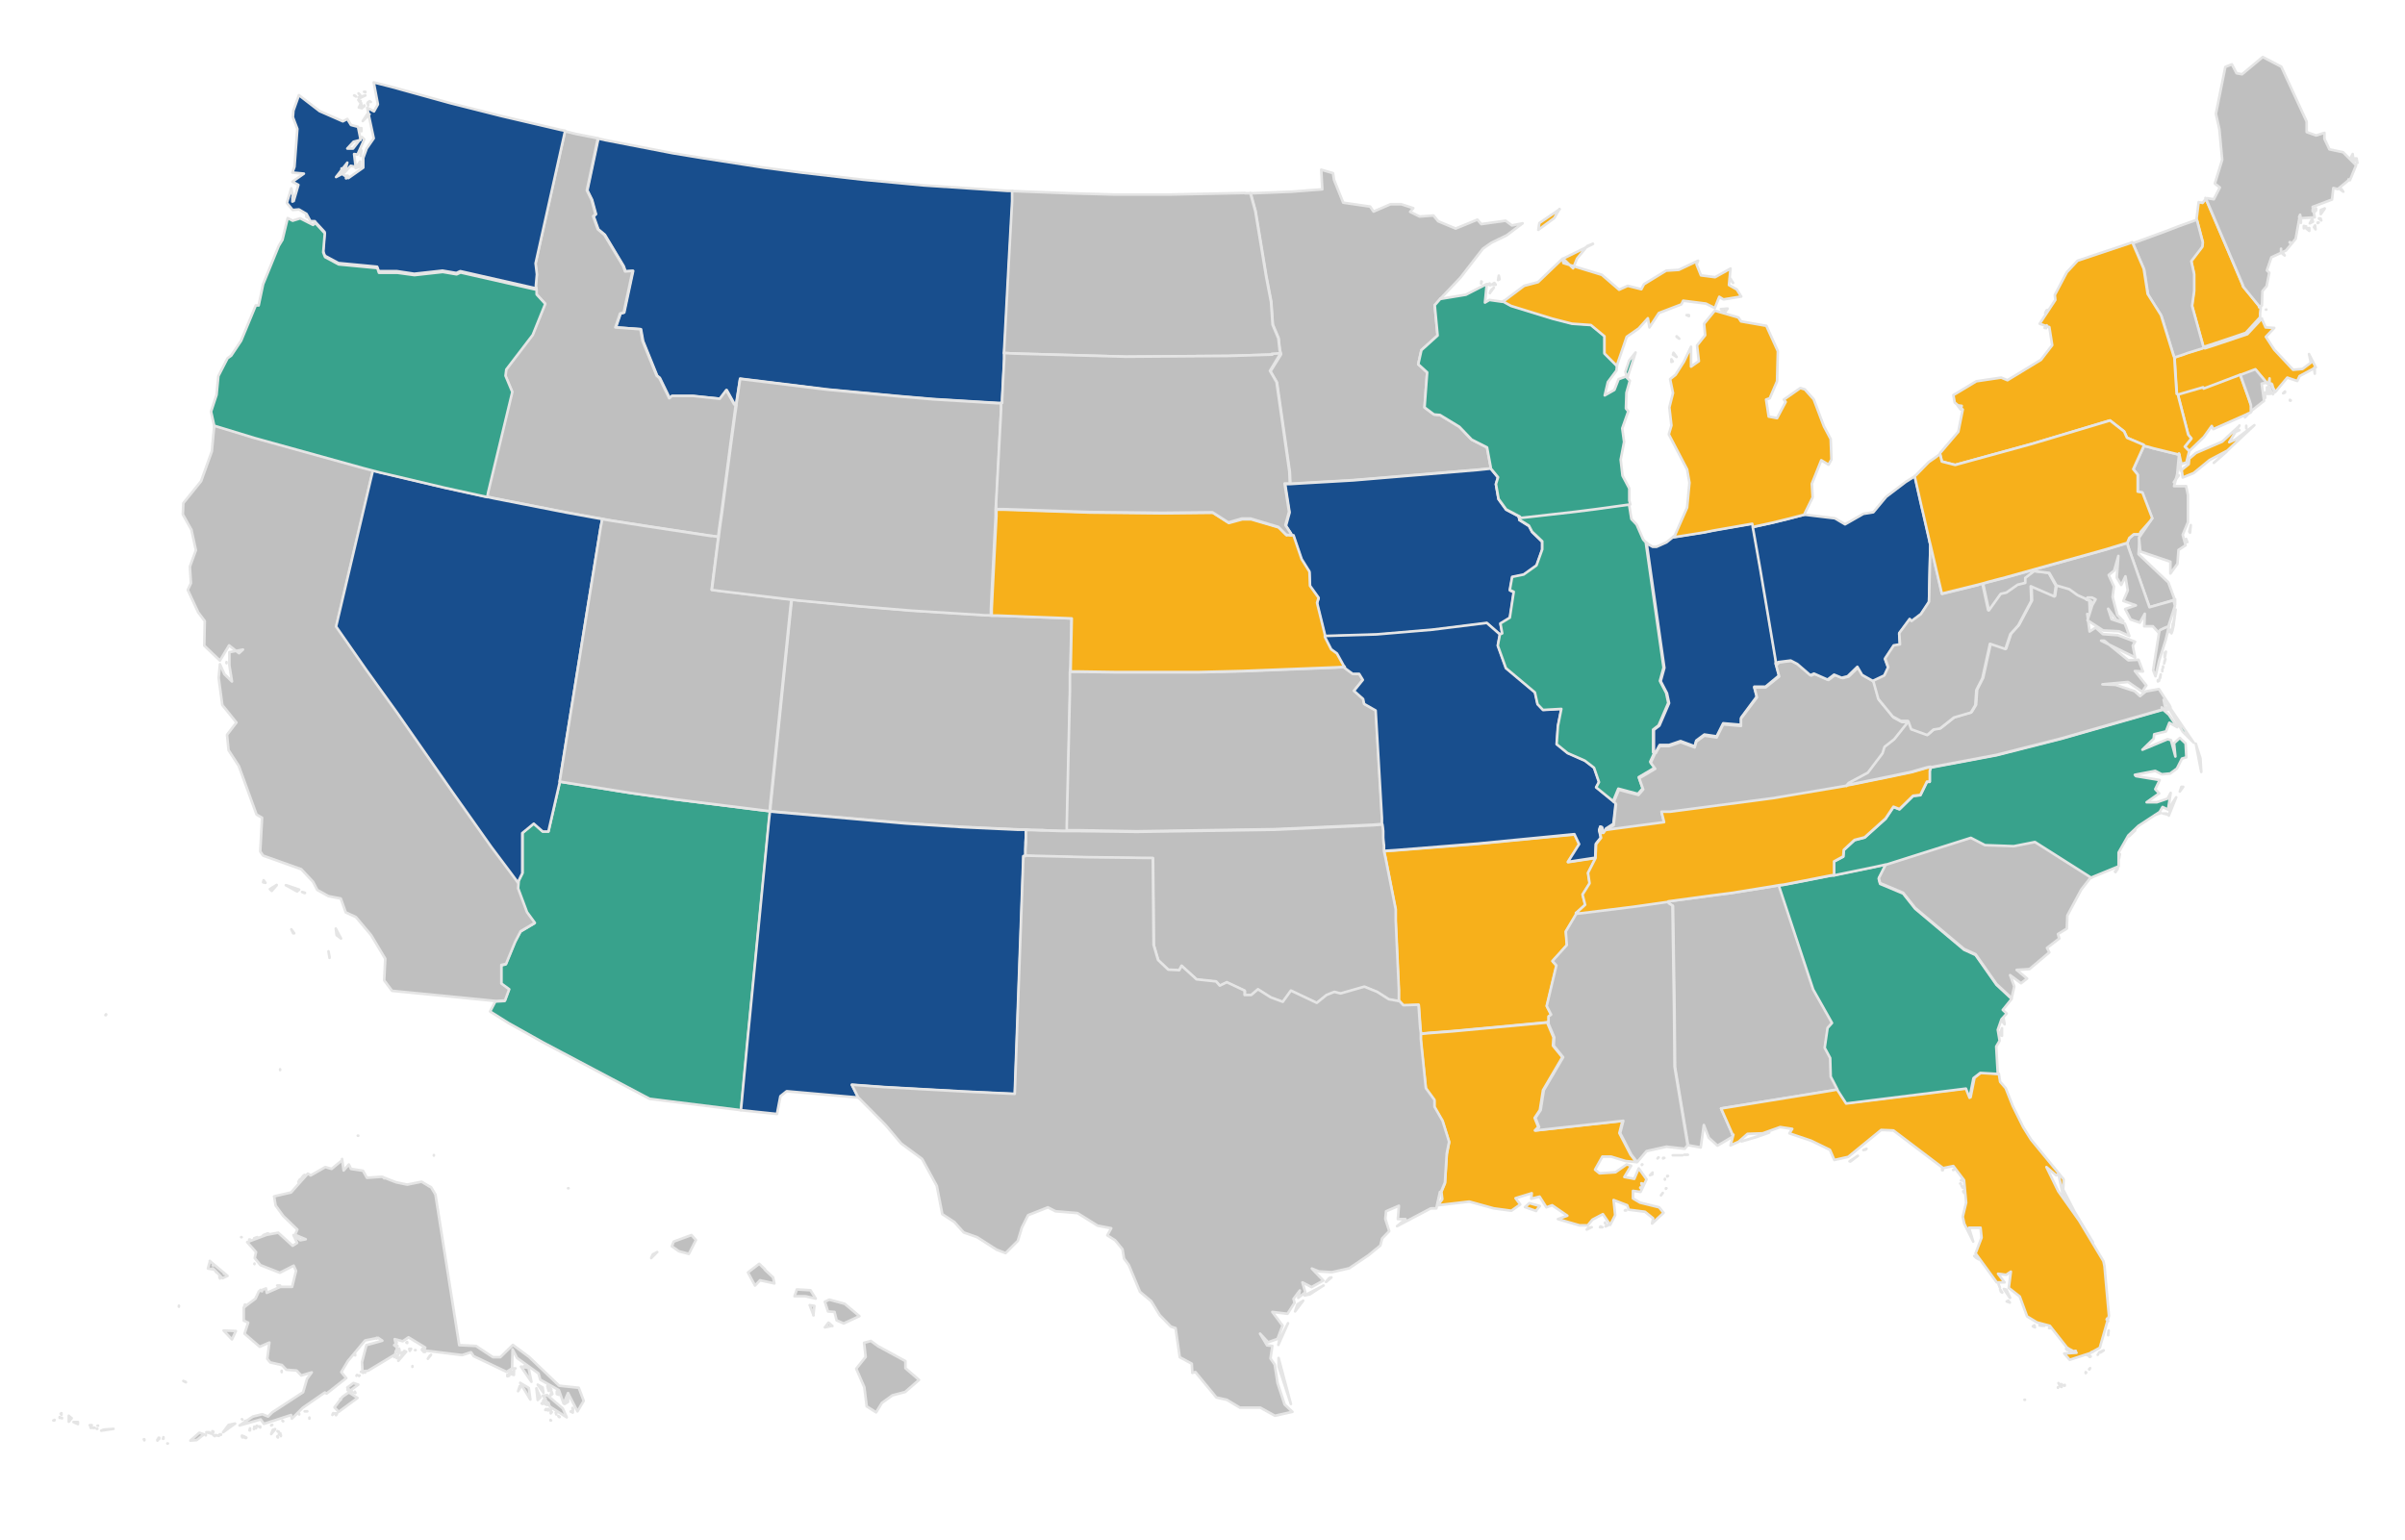
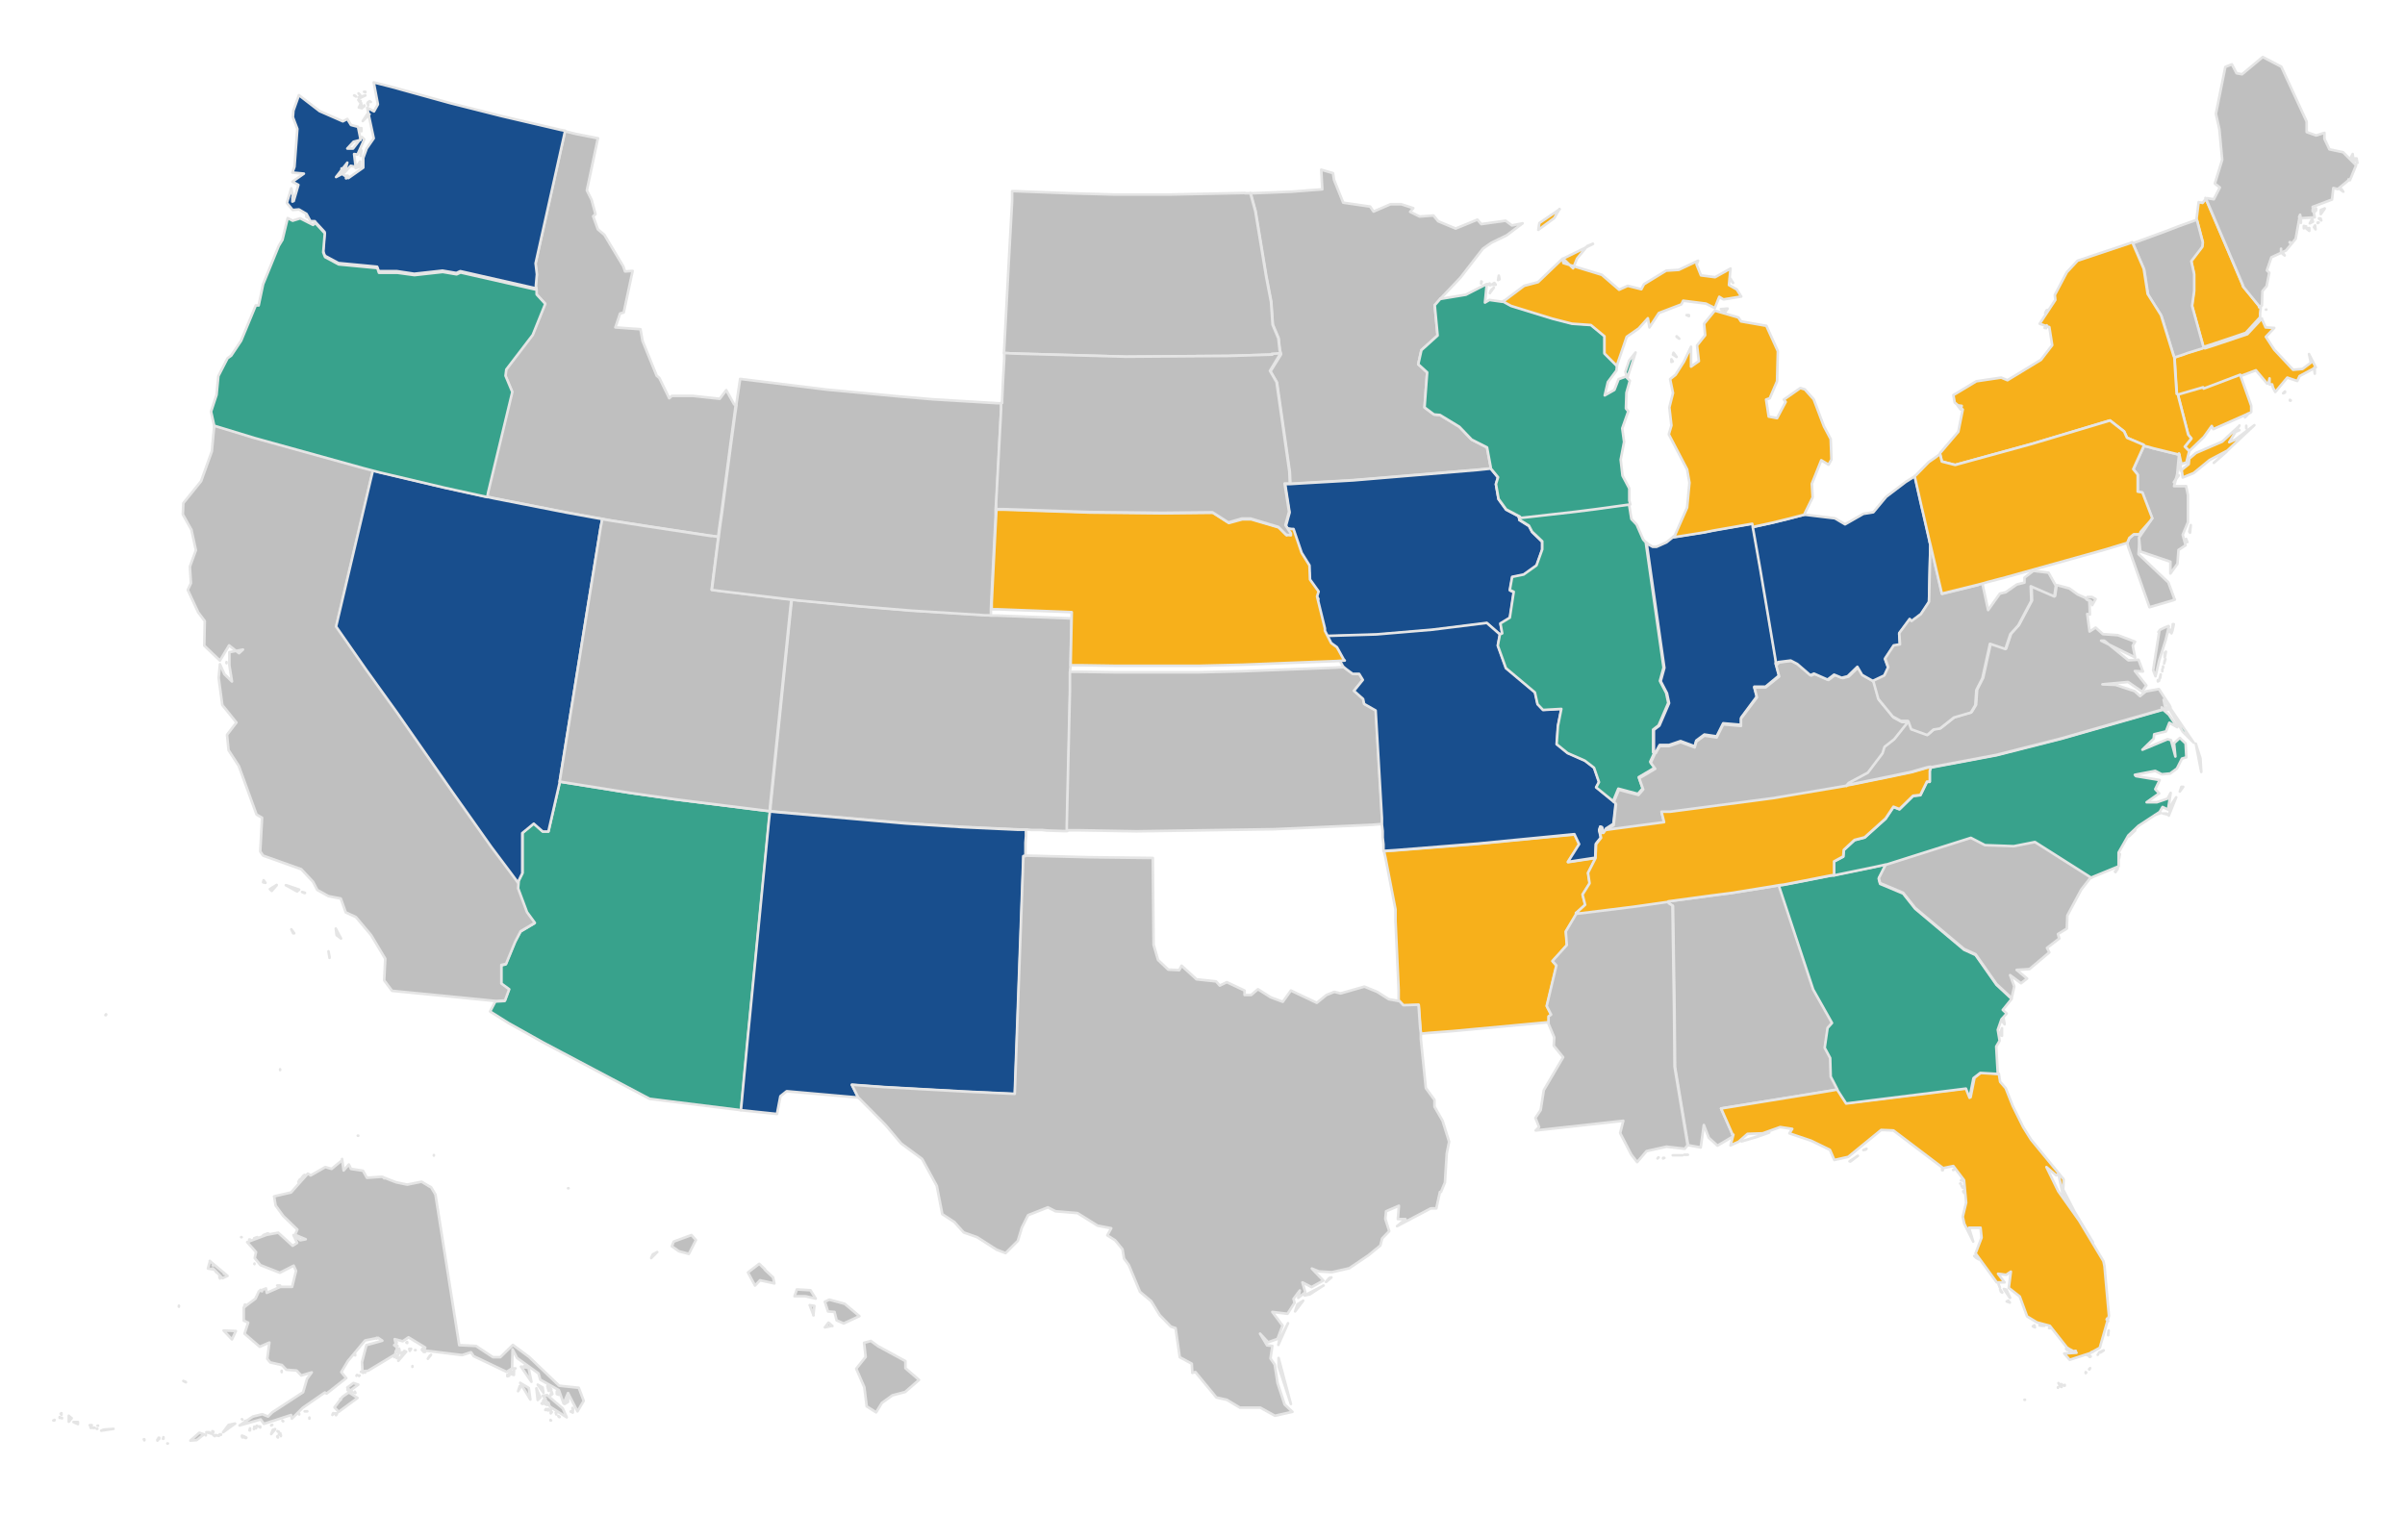
<svg xmlns="http://www.w3.org/2000/svg" xmlns:ns1="http://sodipodi.sourceforge.net/DTD/sodipodi-0.dtd" xmlns:ns2="http://www.inkscape.org/namespaces/inkscape" id="svg" version="1.1" viewBox="0 0 919.6 589">
  <defs>
    <style>
      .st0 {
        fill: #f7b01b;
      }

      .st0, .st1, .st2, .st3 {
        fill-rule: evenodd;
        stroke: #e5e5e5;
        stroke-linejoin: round;
        stroke-width: 1px;
      }

      .st1 {
        fill: #bfbfbf;
      }

      .st2 {
        fill: #38a28c;
      }

      .st3 {
        fill: #184e8d;
      }
    </style>
  </defs>
  <ns1:namedview id="namedview69" bordercolor="#666666" borderopacity="1" gridtolerance="10" guidetolerance="10" ns2:current-layer="svg2" ns2:cx="817.66365" ns2:cy="409.3738" ns2:pageopacity="0" ns2:pageshadow="2" ns2:window-height="1137" ns2:window-maximized="1" ns2:window-width="1920" ns2:window-x="1192" ns2:window-y="118" ns2:zoom="0.80893016" objecttolerance="10" pagecolor="#ffffff" showgrid="false" />
  <path id="MA" class="st0" d="M875.9,153.1l-.3-.2v.3h.3q0,0,0,0ZM873,150.4l.7-.3v-.4l-.7.7h0ZM885.1,142.9v-1.4c0,0-.3-.8-.3-.8l.3,2.1ZM842.6,132.9l-.7.3-5.5,1.7-1.9.7-2.2.7-.8.3v.3l.3,5,.3,4.7.3,4.3.5.3,1.7-.5,7.9-2.3.2.5,14-5.3v.2c0,0,1.4-.5,1.4-.5l4.5-1.7,4.3,5.1h0l.6-.5.3-1.5v2.3h0,1l.3,1.2.9,1.7h0l4.6-5.5,3.8,1.3.9-1.9,6.2-3.3-2.6-5.1.7,3.3-3.2,2.4-3.6.3-7.2-7.7-3.2-4.9,3.2-3.4-3.3-.2-1.4-3.2v-.2c0,0-5.6,6-5.6,6l-12.2,4.1-4,1.3h0Z" ns2:connector-curvature="0" />
  <path id="MN" class="st1" d="M478.2,73.8l1.9,6.9,4.1,24.8,1.9,9.9.6,8.7,2.2,5.2.5,4.5.4,1.5v.3c0,0-4,6.4-4,6.4l2.5,4.3,4.9,34.2.2,4.5,4.9-.3,19.1-1.1,47.8-4,4.8-.5v-.5l-1.4-7.5-5.9-3-4.7-4.9-7.4-4.5-2.3-.2-3.6-2.7,1-13.4-3.4-3.1,1.2-5.4,6.2-5.6-1.1-11.6,2.2-2.5h0l7.6-8,8.6-11.1,3.3-2.3,5.8-2.8,6.1-4.6-4.1.8-2.4-1.8-9.3,1.3-1.5-1.7-8.3,3.4-6.7-2.8-1.8-2.2-5.3.4-3.6-1.8,1.2-1.4-4.6-1.5h-4.1l-6.5,2.8-1.3-1.9-10.3-1.5-3.5-8.7-.4-2.6-4.5-1.3.4,7.5-11.8.9-14.7.6h-1q0,0,0,0Z" ns2:connector-curvature="0" />
-   <path id="MT" class="st3" d="M385.3,73l-32.1-2.1-23.4-2.2-23.3-2.7-14.5-1.9-23.1-3.6-11.6-1.9-25.8-5-2.7-.6-4.2,19.8,1.8,3.6,1.5,5.5-.9.8,1.8,5,2.5,2.1,7.2,12,.7,2,2.9-.2-3.4,15.9-1.4.4-1.8,5.3,9.6.7.8,4.5,5.4,13.3,1,.8,3.8,7.8,1-.8h8.1c0,0,10.2,1,10.2,1l2.5-3.3,3,5.4.6.3v-.6c0,0,1.5-9.5,1.5-9.5l33.2,4.1,26.5,2.5,14,1.2,24.9,1.5h1.3c0,0,.3,0,.3,0v-1.4c0,0,.4-6.7.4-6.7l.4-8.8v-2.2c0,0,.3-3.9.3-3.9l1.6-30.5,1.3-23.7v-3.9c0,0-1.7,0-1.7,0h0Z" ns2:connector-curvature="0" />
  <path id="ND" class="st1" d="M476.1,73.8l-29.3.6h-20.5c0,0-17.6-.5-17.6-.5l-20.6-.8h-1.1c0,0,0,3.8,0,3.8l-1.3,23.7-1.6,30.5-.2,3.9,3.8.2,42.8,1.2,39.5-.3,16.4-.5,3.3-.2-.4-1.5-.5-4.5-2.2-5.2-.6-8.7-1.9-9.9-4.1-24.8-1.9-6.9h-2,0Z" ns2:connector-curvature="0" />
  <path id="HI" class="st1" d="M336,515l-3-2.2-2.6.7.6,5.4-3.6,4.5,3.1,7.1.9,7.3,3.6,2.3,2.2-3.6,4-2.9,4.9-1.3,5.3-4.6-5.2-4.5v-2.7c0,0-10.1-5.5-10.1-5.5h0ZM318.3,507.1l-1.5-1.3-1.4,1.8,2.8-.6h0ZM311,503l.4-3.6-1.8-.3,1.5,3.9h0ZM317.1,497l-1.7.8,1.2,3.7,2.5.2.8,3.2,2.7,1.2,6-2.8-5.6-4.7-5.9-1.6h0ZM304.7,493.1l-.9,2.6h4.2c0,0,3.9.9,3.9.9l-2-3.2-5.1-.3h0ZM292.5,485.4l-2.2-2.1-4.3,3.3,2.7,5,1.9-2,5.5,1.2-.5-2.3-3.2-3h0ZM249,481.1l.6-1.4,1.7-.9-2.2,2.2h0ZM264.4,472.3l-6.8,2.5-.7,1.8,2.7,1.9,3.8,1,2.7-5.3-1.7-1.9h0ZM217.4,454.4h0c0,0-.2,0-.2,0h.2ZM165.9,441.7v.2h0v-.2ZM138.9,437.3h0c0,0,0,0,0,0ZM137.9,435.3h0ZM137,434.3h-.2c0,0,.2,0,.2,0ZM137.7,434.3h0,0ZM137.6,434.2h0c0,0,0,0,0,0ZM107.1,409.2v-.3c0,0,0,0,0,0v.2q0,0,0,0ZM40.6,387.9l-.3.3h.2c0,0,0-.3,0-.3h0ZM-29.8,338.9h0ZM-27.3,339h0,0ZM-27.8,338.9h0ZM-69.3,320.8h.3v-.3l-.3.3h0Z" ns2:connector-curvature="0" />
  <path id="ID" class="st1" d="M228.7,52.9l-8.6-1.7-2.8-.7-1.3-.3-11.3,50.7.5,4.2-.4,4.4.2,1h0c0,0,0,1.9,0,1.9l3.3,3.6-4.8,11.9-10.1,13.2-.3,2.4,2.6,6.2-9.2,38.2-.4,2,2.7.6,27.5,5.4,11,2,2.8.5,2.7.5,14,2.2,25,3.8,2.8.4.4-3.2.9-6.3,3.3-25.2,1.7-12.5.4-3.2-.6-.3-3-5.4-2.5,3.3-10.2-1.1h-8.1c0,0-1,.9-1,.9l-3.8-7.8-1-.8-5.4-13.3-.8-4.5-9.6-.7,1.8-5.3,1.4-.4,3.4-15.9-2.9.2-.7-2-7.2-12-2.5-2.1-1.8-5,.9-.8-1.5-5.5-1.8-3.6,4.2-19.8h0,0Z" ns2:connector-curvature="0" />
  <path id="WA" class="st3" d="M111.8,77.1v-1.7c0,0,0,0,0,0v1.6q0,0,0,0ZM132.4,68.2l.6-1h-.7c0,0,0,1,0,1h0ZM130.6,66.5l.6-1.9-.6-.2v2.1ZM137.7,63.7v-1.9c0,0-1.7,2.5-1.7,2.5l1.7-.6h0ZM137.9,59.6l.3-1.9-.2-.5v2.4q0,0,0,0ZM138.2,50.1v-1.1c0,0-.5,0-.5,0l.5,1.2h0ZM141.3,43.7h-.9c0,0-1.7,2.6-1.7,2.6l2.6-2.6ZM138.8,41l.5-.4v-.3c0,0-.5.7-.5.7h0ZM138.4,41.3l-.3-1.9-.9,1.7,1.2.3h0ZM137.9,38.6l-.9-.4.7,1,.2-.6h0ZM140.8,40.3v-1.3l-.3.5.3.8ZM141.7,39l-.4-.3h0l.5.3h0ZM136.1,36.9l-.5-.4h-.2c0,0,.7.4.7.4ZM139.7,36.5l-2.6.7.7.2,1.9-.9ZM137.6,36.3l-.5-.6h0c0,0,.6.6.6.6h0ZM139.6,35.1h-.4l.5.2v-.2q0,0,0,0ZM120.6,84.9l3.5,3.8-.6,7.3.7,1.8,5.2,2.8,14.8,1.4.6,1.7h7c0,0,6.6,1,6.6,1l10.8-1.2,5.3.9,1.5-.7,27.3,6.2,1.8.4-.2-1,.4-4.4-.5-4.2,11.3-50.7-1.6-.3-22.7-5.3-19.8-5-22.4-6.2-6.7-1.7,1.6,8.4-1.5,2.7-2.6-1.4,2.5,11.7-2.7,3.9-1.3,3.6v3.7l-5.7,4-2.4-1.6-2.3,1.2,4.3-5.5-1.1,3.8,2.4-2.6,1.9.4-.6-4.9,1.3.2,2.6-5.8-.9-.9-3.4,4.4h-2.2c0,0,2.4-2.6,2.4-2.6l2.7-.7-1-5-2.7-.7-1.4-2.3-1.7.9-8.9-3.9-7.9-6.1-2.1,5.9-.2,2.5,1.7,4.5-1.1,14.5-.8,2.2,4.4.4-4.4,3.1,2.3,1.2-1.8,6.2-.9-4.9-1.7,5.6,2.2,2.7,2.4-.2,2.9,1.7,1.5,2.8h1.7,0Z" ns2:connector-curvature="0" />
  <path id="AZ" class="st2" d="M291.8,309.9l-32.7-4.1-17.6-2.5-25-4-2.5-.4v.2l-4.3,18.8h-2.2c0,0-3.4-3.1-3.4-3.1l-4.3,3.6v15.4c0,0-1.7,3.3-1.7,3.3v.3h0c0,0-.2,2.5-.2,2.5l3.4,9.1,3,4.1-5.4,3.2-2.1,4-3.5,8.5-1.7.4v7.1c0,0,2.9,2.2,2.9,2.2l-1.6,4.3-3.5.2h0l-2,3.8,7,4.4,13.2,7.4,40.8,21.6,34.6,4.3h.4l2.7-28.6.7-7.1,7.3-75.1.4-3.5-2.5-.3h0Z" ns2:connector-curvature="0" />
  <path id="CA" class="st1" d="M125.6,363.8l.4,2.1v.4l-.4-2.5h0ZM111.4,355.4l.7,1.5h.4c0,0-1.1-1.5-1.1-1.5h0ZM128.4,355.1l.3,2.5,1.7,1.3-2-3.8ZM116.6,341.4l-1.1-.3.9.4h.2q0,0,0,0ZM105.8,338.4l-2.6,1.6.7.7,1.9-2.2ZM100.8,336.6l-.2.8.9.2-.7-1h0ZM109.3,338.5l4.3,2.4.8-.7-5-1.7ZM76.2,253h0c0,0,0,0,0,0h0ZM86.6,253.5v-.3c0,0,0,.4,0,.4h0q0,0,0,0ZM142.6,179.8l-3.8-1-41.5-11.5-15.4-4.7v.4l-.9,9.6-4.1,11.4-6.8,8.4-.2,4.3,3.3,5.9,1.7,7.8-2.3,6.3.4,6.3-1.2,2.6,4,8.6,2.5,3.3-.2,9.4,6,5.7,3.5-5.8,3.8,3,1.5-1.4-5.2,1v5c0,0,1,6.2,1,6.2l-2.9-2.8-1.7-3.8-.5,5.2,1.4,10.4,5.4,6.7-3.6,4.7.6,5.9,3.9,6,6.8,18.6,2.1,1.2-.7,12.9,1.1,1.6,14.6,5.2,4.5,4.8,1.6,3.1,4.3,2.4,4.7.9,1.9,5.3,3.9,1.8,5.8,6.9,5.4,9-.4,8.3,3,4,39.7,3.9h0l3.5-.2,1.6-4.3-3-2.2v-7.1c0,0,1.8-.4,1.8-.4l3.5-8.5,2.1-4,5.4-3.2-3-4.1-3.4-9.1.2-2.4h0c0,0-2.5-3.5-2.5-3.5l-7.8-10.4-15-21.2-21-30.1-11.8-16.4-11.5-16.5,13.2-56,.9-3.7h0Z" ns2:connector-curvature="0" />
  <path id="CO" class="st1" d="M409.3,255.5l.4-19-4.7-.2-23.7-.9h-2.3c0,0-1.9-.2-1.9-.2l-28.8-1.8-19.2-1.6-24-2.3-2.3-.3-.3,2.5-5.2,50.6-1.8,17.7-.8,7.7-.2,2.5,3,.3,48.9,4.3,21.5,1.4,21.5,1h3.1c0,0,1.9.2,1.9.2h4.1c0,0,1.9.2,1.9.2l6.1.2h1.6v-1.9l1.1-51.3v-5.7c0,0,0-1.8,0-1.8v-1.3c0,0,0,0,0,0Z" ns2:connector-curvature="0" />
  <path id="NV" class="st3" d="M214.5,295.8l10.1-62.8,5.1-31.4.6-3.1-2.8-.5-11-2-27.5-5.4-2.7-.6-2.7-.6-13.7-3-24.6-5.8-2.7-.7-.9,3.7-13.2,56,11.5,16.5,11.8,16.4,21,30.1,15,21.2,7.8,10.4,2.5,3.4v-.3l1.6-3.3v-15.4c0,0,4.4-3.6,4.4-3.6l3.4,3h2.2c0,0,4.3-18.7,4.3-18.7v-.2l.5-3.1h0Z" ns2:connector-curvature="0" />
  <path id="NM" class="st3" d="M392.1,324.8v-2.5c0,0,.2-2.5.2-2.5v-2.5c0,0-3,0-3,0l-21.5-1-21.5-1.4-48.9-4.3-3-.3-.4,3.5-7.3,75.1-.7,7.1-2.7,28.6h.4c0,0,13.4,1.4,13.4,1.4l1.3-6.8,2.4-1.9,27.2,2.4h.2l-2.4-4.8,12.3.9,30.8,1.7,19.2.9,3.3-91h.7c0,0,0-2.5,0-2.5h0Z" ns2:connector-curvature="0" />
  <path id="OR" class="st2" d="M81.9,162.8l15.4,4.7,41.5,11.5,3.8,1,2.7.7,24.6,5.8,13.7,3,2.7.6.4-2,9.2-38.2-2.6-6.2.3-2.4,10.1-13.2,4.8-11.9-3.3-3.6v-1.8c0,0,0,0,0,0l-1.8-.4-27.3-6.2-1.5.7-5.3-.9-10.8,1.2-6.6-.9h-7c0,0-.6-1.8-.6-1.8l-14.8-1.4-5.2-2.8-.7-1.8.6-7.3-3.5-3.8h-.3c0,0-.7.6-.7.6l-4.9-2.5-2.9.9-1.9-1-2,8.3-1.4,2.3-6,14.7-1.7,8.1h-1.1c0,0-5.6,13.5-5.6,13.5l-3.8,5.7-1.4,1-3.5,6.8-.7,7.2-2.1,6.4,1.3,5.8h0q0,0,0,0ZM117.4,83.1l-.3-.9v.7c0,0,.3.2.3.2h0Z" ns2:connector-curvature="0" />
  <path id="UT" class="st1" d="M272,205l-25-3.8-14-2.2-2.7-.5-.6,3.1-5.1,31.4-10.1,62.8-.5,3.1,2.5.4,25,4,17.6,2.5,32.7,4.1,2.5.3.2-2.5.8-7.7,1.8-17.7,5.2-50.6.3-2.5-1.9-.2-24.8-3-3.8-.5,2.4-18.9.2-1.3-2.8-.4h0Z" ns2:connector-curvature="0" />
  <path id="WY" class="st1" d="M381,192.2l.8-15.1,1-20.4v-2.5c0,0-1.2,0-1.2,0l-24.9-1.5-14-1.2-26.5-2.5-33.2-4.1-1.4,9.5v.6c0,0-.5,3.2-.5,3.2l-1.7,12.5-3.3,25.2-.9,6.3-.4,3.2-.2,1.3-2.4,18.9,3.8.5,24.8,3,1.9.2,2.3.3,24,2.3,19.2,1.6,28.8,1.8h1.9c0,0,0-2.4,0-2.4l.5-10.2.9-17.8.4-7.6v-2.5c0,0,.2-2.6.2-2.6h0Z" ns2:connector-curvature="0" />
  <path id="AR" class="st0" d="M610.1,328.1l-10.5,1.6,4.3-6.8-1.8-3.8-37,3.6-31.3,2.5-4.6.3.6,2.7,3.8,19.6v4.4c0,0,1.2,26.4,1.2,26.4v4.4c0,0,.4,0,.4,0l1.5,1.6,5.8-.2.6,8.5.2,2.4,3-.3,9.2-.7,36.6-3.4h.2v-2.1c0,0,.9-.7.9-.7l-1.7-3.3,3.7-15.5-1.5-1.7,5.5-6.1-.4-5.2,4.1-6.8h0c0,0-.2-.3-.2-.3l3.5-3.2-1-3.9,2.7-4.3-.6-4,2.9-5.6h0c0,0,0,0,0,0h0Z" ns2:connector-curvature="0" />
  <path id="IA" class="st3" d="M581.2,197.7l-5.3-2.8-2.9-4-1-5.7.8-2.6-2.8-3.4h0l-4.8.5-47.8,4-19.1,1.1-4.9.3h-2c0,0,1.7,10.9,1.7,10.9l-1.4,5.1,2.1,3.2v.7h.7c0,0,3.1,9.2,3.1,9.2l3,4.8.2,5.4,3.3,4.6-.6,1.9,3,12.2v.3h0l19.9-.6,21.3-1.8,20.9-2.6,4.8,4.2.2.2.9-.4-.7-3.8,3.6-2.2,1.5-9.9-1.5-.7.9-5,4.4-.9,4.9-3.5,2.1-6.1v-3.1c0,0-3.8-3.7-3.8-3.7l-1.2-2.3-3.7-2.3.2-.5v-.5c0,0,0,0,0,0Z" ns2:connector-curvature="0" />
  <path id="KS" class="st1" d="M528.5,312.7l-2.4-41.1-4.4-2.5-.4-1.9-3.5-3.1,3.4-4.2-1.4-2.4h-2.5c0,0-2.3-1.6-2.3-1.6l-1-.8-3.3.2-35.8,1.4-16.4.4h-32.6l-13.1-.2h-3.7c0,0,0,1.7,0,1.7v5.7c0,0-1.2,51.3-1.2,51.3v1.9h4.2c0,0,22.5.4,22.5.4l52.7-.8,37.6-1.7,3.7-.3v-2.5q0,0,0,0Z" ns2:connector-curvature="0" />
  <path id="MO" class="st3" d="M573.3,242.4l-4.8-4.2-20.9,2.6-21.3,1.8-19.9.6h0v.6c0,0,2.3,4.7,2.3,4.7l2.2,1.6,2.6,4.7.4.4,1,.8,2.3,1.7h2.5c0,0,1.4,2.3,1.4,2.3l-3.4,4.2,3.5,3.1.4,1.9,4.4,2.5,2.4,41.1v2.5c0,0,.3,2.5.3,2.5v2.5c0,0,.3,2.6.3,2.6v2.5c0,0,4.7-.3,4.7-.3l31.3-2.5,37-3.6,1.8,3.8-4.3,6.8,10.5-1.6h0v-.8l.2-4.5,1.9-2.4-.6-2.7h0c0,0,0-.2,0-.2l.4-1.3.6.2.3.8v.3c0,0,0,0,0,0v.8h.4c0,0,.8-.9.8-.9h0c0,0,0-.4,0-.4l2.5-1.6.4-.2.9-8-.2-.4h-.3c0,0-6.9-5.7-6.9-5.7l1.1-2-1.9-5.5-3.5-2.7-6.6-2.9-4.2-3.4.5-7,1.3-6.5-7,.4-2.1-2.2-1-4.5-11.1-9.3-3.1-8.6.8-4.3h0l-.2-.2h0Z" ns2:connector-curvature="0" />
-   <path id="NE" class="st0" d="M492,204.7l-3-3-10.6-3.1h-3.4c0,0-5.1,1.4-5.1,1.4l-6.1-3.9-19.1.2-27.9-.3-32.9-1.1h-2.9c0,0,0,2.4,0,2.4l-.4,7.6-.9,17.8-.5,10.2v2.5c0,0,2.2,0,2.2,0l23.7.9,4.7.2-.4,19v1.3c0,0,3.6,0,3.6,0l13.1.2h32.6l16.4-.4,35.8-1.4,3.3-.2-.4-.4-2.6-4.7-2.2-1.6-2.4-4.7v-.6c0,0,0-.3,0-.3l-3-12.2.6-1.9-3.3-4.6-.2-5.4-3-4.8-3.1-9.1h-.7c0,0-1.8-.3-1.8-.3h0Z" ns2:connector-curvature="0" />
-   <path id="OK" class="st1" d="M529.1,322.9l-.2-2.6v-2.5c0,0-.3-2.5-.3-2.5l-3.7.3-37.6,1.7-52.7.8-22.5-.3h-4.2c0,0-1.6,0-1.6,0l-6.1-.2h-1.9c0,0-4.1-.2-4.1-.2h-1.9c0,0,0,2.4,0,2.4v2.5c0,0-.2,2.5-.2,2.5v2.6c0,0,.5,0,.5,0l23.5.6,24.8.3.3,33.2,1.7,5.8,3.9,3.7,4.2.2.9-1.7,5.7,5.2,7.5.8,1.4,1.6,2.7-1.3,6.8,3.2v1.8h2.5c0,0,2.6-2.3,2.6-2.3l4.9,3.1,4.6,1.7,3.1-4.3,9.9,4.7,3.7-3,3-1.2,2.4.6,9.1-2.6,4.9,2,4.4,2.8,3.8.7h0v-4.4c0,0-1.2-26.4-1.2-26.4v-4.4c0,0-3.9-19.6-3.9-19.6l-.6-2.7v-2.5c0,0,0,0,0,0Z" ns2:connector-curvature="0" />
+   <path id="NE" class="st0" d="M492,204.7l-3-3-10.6-3.1h-3.4c0,0-5.1,1.4-5.1,1.4l-6.1-3.9-19.1.2-27.9-.3-32.9-1.1h-2.9l-.4,7.6-.9,17.8-.5,10.2v2.5c0,0,2.2,0,2.2,0l23.7.9,4.7.2-.4,19v1.3c0,0,3.6,0,3.6,0l13.1.2h32.6l16.4-.4,35.8-1.4,3.3-.2-.4-.4-2.6-4.7-2.2-1.6-2.4-4.7v-.6c0,0,0-.3,0-.3l-3-12.2.6-1.9-3.3-4.6-.2-5.4-3-4.8-3.1-9.1h-.7c0,0-1.8-.3-1.8-.3h0Z" ns2:connector-curvature="0" />
  <path id="SD" class="st1" d="M486.5,135.6l-16.4.5-39.5.3-42.8-1.2-3.8-.2v2.2c0,0-.5,8.8-.5,8.8l-.3,6.7v1.4h-.4v2.5c0,0-1.1,20.4-1.1,20.4l-.8,15.1v2.6c0,0,2.8,0,2.8,0l32.9,1.1,27.9.3,19.1-.2,6.1,3.9,5.1-1.5h3.4c0,0,10.6,3.2,10.6,3.2l3,3,1.8.2v-.7l-2.1-3.2,1.4-5.1-1.7-10.8h2c0,0-.2-4.6-.2-4.6l-4.9-34.2-2.5-4.3,3.9-6.4v-.3c0,0-3.2.2-3.2.2h0Z" ns2:connector-curvature="0" />
-   <path id="LA" class="st0" d="M608.6,469.3l-1.3.3-.6.6,1.8-.9h0ZM612.7,469.3l-.7-.3-.2.3h.9ZM615,468.5h-.7l-.4.5,1.1-.5ZM613.9,467.8l-.2-.3v.3c0,0,.2,0,.2,0h0ZM621.6,462.7l-.3.2h.5l-.2-.2h0ZM635.2,457l.6-.8-.7.9h0q0,0,0,0ZM637.2,454.4h-.2v.2l.2-.2h0ZM587.3,463l1.5-1.8-4-1.1-1.7,1.5,4.3,1.5h0ZM627.6,454.5l-.4-.4v.2c0,0,.4.2.4.2h0ZM628.6,452.8l-1-.3.3,1,.7-.7ZM636.6,451.1v-.3h0v.3h0ZM638.5,449.9h0c0,0,0,0,0,0h0q0,0,0,0ZM637.7,449.7h-.2c0,0,0,.2,0,.2l.3-.2h0ZM630.9,449.4l.9-.3v-.3l-.9.6h0ZM631.4,448.9l.5-.5h0c0,0-.4.5-.4.5h0ZM628,445.3l-.2.2h0v-.2q0,0,0,0ZM592.2,391h-.2l-36.6,3.4-9.2.7-3,.3v2.3c0,0,2,18.7,2,18.7l3.2,4.5v2.6c0,0,3.2,5.4,3.2,5.4l2.5,8-.9,4.5-.7,11.1-1.5,3.6h.2l.3,2.5-1.7,2.3,12-1.4,9.4,2.6,6.7.9,3.4-2.4-1.8-2.4,6.2-1.9-.2,2.1,3.2-.8,2.6,4.1,2.2-.8,5.8,4-3.6,1.3,8.3,2.4h3.1l1.8-2.2,4-2.1,2.8,4.1,1.9-3.7-.6-5.8,5.2,2,.6,1.7,6.2.8,3.1,2.5-.4,2,4.4-4.1-1.7-2.1-7.3-1.8-2.7-1.6v-2.9c0,0,2.9.4,2.9.4l2.3-4.8-3-4.2-1.7,4-3.8-.7,2.6-4.3-1.7-.5-4.3,3-6.1.4-1.7-1.4,2.8-5h3.3c0,0,5.6,1.7,5.6,1.7l4.1.4h0l-2.2-2.8-4.3-8.3,1.2-4.7-33.5,3.7,1.3-1.3-1.4-3.5,2-3,1.2-7.6,7.4-12.6-3.6-4.4.2-3.2-2.2-5.2v-.7h0Z" ns2:connector-curvature="0" />
  <path id="TX" class="st1" d="M493.6,536.9l-4.7-17.6v3.3l4.7,14.3ZM492.5,506.1l-3.3,6.2-.4,2,3.7-8.3h0ZM495.2,501.5l3.1-4.1-2.2,1.4-.9,2.7ZM506.1,491.6l-7.3,3.8,2-.4,5.2-3.4ZM507.1,490.2l2-1.7-.8.2-1.3,1.5ZM392,327.4h-.7c0,0-3.3,90.9-3.3,90.9l-19.2-.9-30.8-1.7-12.3-.9,2.4,4.8h0c0,0,10.5,10.6,10.5,10.6l6,7.1,8,5.9,5.6,10.3,2.1,10.8,4.6,3,3.6,4,5.1,1.8,7.5,4.8,3.4,1.3,4.7-4.7,1.5-5,2.4-4.8,7.6-3,2.9,1.5,8.4.7,7.7,4.8,5.2,1-1.5,2.7,3,1.9,2.8,3.4.6,3.6,1.8,2.4,4.3,10.3,4.3,3.6,3.3,5.4,4.2,4.3,1.8.6,1.6,11.1,4.6,2.5.2,3.5,1.2-.3,8,9.7,4,.9,5,3h7.8l5.6,3.1,6.7-1.5-3-2.8-2.7-8.2-1.1-7.1-1.6-2.3.7-4.8-2-.2-2.7-4.5,3.1,3.3,3.6-1.3,1.9-5.1-3.9-5.2,5.8.7,2.7-4.2-.4-1.5,2.4-3.2-.6,2.8,2.7-2.1-1.1-3.8,3.5,1.8,4.5-2.5-4.4-4.6,2.7,1.1,5,.3,6.6-1.5,7.4-5,4.5-3.7.7-2.7,2.7-2.8-1.5-4.7.3-2.9,4.9-2.1-.4,5.1h2.9l-3.2,2.7,12.9-6.8h2.1c0,0,1.4-6.3,1.4-6.3h.4l1.5-3.6.7-11.1.9-4.5-2.5-8-3.1-5.4v-2.6c0,0-3.3-4.5-3.3-4.5l-1.9-18.7v-2.3c0,0-.3-2.4-.3-2.4l-.6-8.5-5.8.2-1.5-1.6h-.3c0,0,0,0,0,0l-3.8-.7-4.4-2.8-4.9-2-9.1,2.6-2.4-.6-3,1.2-3.7,3-9.9-4.7-3.1,4.3-4.6-1.7-4.9-3.1-2.6,2.2h-2.5c0,0,0-1.7,0-1.7l-6.8-3.2-2.7,1.3-1.4-1.6-7.5-.8-5.7-5.2-.9,1.7-4.2-.2-3.9-3.7-1.7-5.8-.3-33.2-24.8-.3-23.5-.6h-.6,0Z" ns2:connector-curvature="0" />
  <path id="CT" class="st0" d="M856.6,143.3l-14,5.3-.2-.5-7.9,2.3-1.7.5.2,1,3.7,14.3,1.2,1.5-2.5,3.1,1.7,1.7h0l5.6-5.4,3-4.2.6,1.2,14.2-6.3.3-.3v-2.3c0,0-.7-2-.7-2l-3-8.4-.4-1.1v-.2q0,0,0,0Z" ns2:connector-curvature="0" />
  <path id="NH" class="st0" d="M843.5,76l-1.3,1.6-1.5-.3-.8,6.4h0c0,0,2.3,8.8,2.3,8.8l-.2,1.7-4.2,5.5,1.1,5v6.3l-.8,5.8,4.4,15.9h0l4-1.3,12.2-4.1,5.5-6h0v-1.6l.3-2.5-.7.3v-.6c0,0-6.2-7.5-6.2-7.5l-.2-.7-14.1-33h0Z" ns2:connector-curvature="0" />
-   <path id="RI" class="st1" d="M866.1,152.1v-2c0,0-.4.8-.4.8l.4,1.3h0ZM868.1,150.5l-1.3-2.4v2.5c0,0,1.3,0,1.3,0h0ZM867.5,147.5l.7,1.7.9,1.6.6-1.2-.9-1.7-.3-1.2h-1v.7ZM856.7,143.5l.4,1.1,3,8.4.6,2v2.3c0,0,.3-.3.3-.3l4.7-3.7-.9-6.6,1.9-.4h0l-4.3-5.1-4.5,1.7-1.3.5h0Z" ns2:connector-curvature="0" />
  <path id="VT" class="st1" d="M842.6,132.9l-4.4-15.9.8-5.8v-6.3l-1.1-5,4.2-5.5.2-1.7-2.3-8.7-1.3.5-5.3,1.9-5.2,2-12,4.4-.7.2,4.4,10.2,1.5,9.6,5.1,8.1,4.9,15.9h.2c0,0,.8-.4.8-.4l2.2-.7,1.9-.7,5.5-1.7.7-.3h0Z" ns2:connector-curvature="0" />
  <path id="AL" class="st1" d="M637.9,344.8l.4.8,1.4.9.6,39.8.2,21.8,5,29.9h.4c0,0,4.4.8,4.4.8l1.2-8.6,1.9,4.9,3.3,3,6.3-3.7-.7-.6h.2c0,0-4.4-9.9-4.4-9.9l41.9-6.8,2.8-.5h0c0,0-2.6-5-2.6-5l-.2-7.1-2.1-3.9,1.1-7.6,1.7-1.9-7.2-12.8-13-39.6v-.2c0,0-3,.5-3,.5l-15.5,2.5-7.8,1-16.3,2.2v.2h0Z" ns2:connector-curvature="0" />
  <path id="FL" class="st0" d="M774.3,535.3h-.2,0c0,0,0,0,0,0h0ZM773.4,535.2h0c0,0,0,0,0,0h0ZM773.6,535.1h0c0,0,0,0,0,0h0ZM760.4,536.5h0c0,0,0,0,0,0ZM760.2,536.6h0c0,0,0,0,0,0h0ZM760.3,536.5h0ZM759.4,536.6h0c0,0,0,0,0,0ZM786.9,530.5h0v.2c0,0,0-.2,0-.2ZM789.5,529.8v-.2l-.2.3h.2q0,0,0,0ZM788.6,529.7l-.4-.4h0c0,0,.5.4.5.4h0ZM788.3,530.4l-1.2-1.5.7,1.3.5.2h0ZM797.5,524.7v.4l.2-.2-.2-.2ZM798.9,523.7l.3-.5-.4.4h0q0,0,0,0ZM799.2,522.8h0c0,0,0,0,0,0ZM797.4,522.5h0c0,0,0,0,0,0h0ZM798.3,521h0c0,0,0,0,0,0h0q0,0,0,0ZM795.7,520.9h0c0,0,0,0,0,0h0ZM799,518.7h-.2c0,0,.3.2.3.2v-.2c0,0,0,0,0,0ZM799.4,518.7l-.2-.2v.3c0,0,.2,0,.2,0h0ZM798.7,518.5h0c0,0,0,0,0,0h0c0,0,0,0,0,0ZM802.3,517.8h0c0,0-.2.3-.2.3l.2-.3h0ZM798.2,518.2h-.2.2c0,0,0,0,0,0ZM800.2,517h-.4c0,0,.4,0,.4,0h0ZM801,516.6h0,0ZM792.8,516.9v-.2.2c0,0,0,0,0,0ZM793.7,516.6h-.3l.3.6v-.6ZM791.4,516.7v-.6h-.5c0,0,.5.6.5.6ZM790,515.8l.5.5v-.2l-.5-.3h0ZM804.3,516.4l-1.7.8h.6c0,0,1.2-.8,1.2-.8ZM790.7,515.5h-.6v.2l.6-.2ZM806.1,510.6v-.5c0,0,.2-1.3.2-1.3l-.2,1.7h0ZM806.1,505.2l-.4-1-.2.4.6.6ZM783.7,507.6l-.2.3h.5c0,0-.3-.3-.3-.3h0ZM781.9,506.7l-.9.3h.7c0,0,.2-.3.2-.3h0ZM779.9,506.9v-.3h0c0,0,0,.3,0,.3h0ZM777.9,506.8l-.6.4.8.4-.2-.8h0ZM780.6,506.9v-.3c0,0-.6,0-.6,0l.6.4h0ZM767.9,497.4l-.6.3,1.2.4-.6-.7h0ZM765.6,494.3l-.8-1.2.3.9.5.3h0ZM768.6,496.3l-1.4-3.1-1-.3,2.3,3.4ZM764.7,492.4l-.3-.8-.2-.5.5,1.3h0ZM756.6,481.6l-1.7-1.3.7.7,1.1.6ZM800.3,475.1l-7.1-11.8h-.4l7.5,11.8h0ZM751.3,456.2h-.3c0,0,.3,0,.3,0h0q0,0,0,0ZM750.7,455.5h0c0,0,0,.2,0,.2v-.2h0ZM750,454.5h0c0,0,0,0,0,0h0ZM750.4,454.1l.3.2v-.2h-.3ZM751,453.8h-.4c0,0,0,0,0,0h.3q0,0,0,0ZM750.3,453.7l-.3-.3h0c0,0,.2.3.2.3h0ZM749.7,452.6h-.2.3c0,0,0,0,0,0h0ZM750.3,451.4h-.5c0,0,.5,0,.5,0h0ZM750.7,451.6l-.5-.5h.2c0,0,.3.5.3.5h0ZM747,447.4h-.2c0,0,0,0,0,0h.2ZM742.9,447.4l-.3-.4v.5c0,0,.3,0,.3,0h0ZM707.5,444.2l2.9-2.2-3.2,2.1h.3q0,0,0,0ZM713.4,439.6l.3-.3-1.2.5.9-.2h0ZM676.5,433.1l-10.6,3.4,5.8-1.7,4.8-1.7ZM702.8,416.6l-2.8.5-41.9,6.8,4.4,10h.3c0,0-1.1,4.1-1.1,4.1l3.1-1.4,3.4-3,5.8-.2,6.7-2.4,4.6.7-1.1,1.7,8.3,2.8,7.2,3.5,1.7,3.9,5.3-1.2,12.6-10.3,4.7.2,19,14.4,3.9-.8,4.1,5.4.8,8.6-1.3,5.4.6,2.7,3.4,6.8-1.6-5.3h4.4c0,0,.4,3.8.4,3.8l-2.3,6,8.1,11.1h3c0,0-2.5-3.3-2.5-3.3l3.1.4,1.8-1.2-.8,6.2,4.2,3.3,2.8,7.6,3.8,2.3,4.9,1.3,6.7,8.5,3.5,1.8-4.7.3,2.1,2.4,7.7-2.5,3.8-2.1,3.5-12.2-1.7-19-.4-1.9-9.3-15.5-8-11.3-4.5-9.2,3.8,3.2.8-.6,1.7,8.1,4.3,6.1-4.2-8.2.2-3.9-12.5-15.2-3-4.8-4-8.1-2.7-6.8-2.1-2.4-.5-3.1h0c0,0-6.7-.5-6.7-.5l-2.6,2-1.5,7.5-1.4-3.5-45.8,5.7-3.3-5.1h0c0,0,0,0,0,0Z" ns2:connector-curvature="0" />
  <path id="GA" class="st2" d="M765.5,396.1v-2.9c0,0-.8,2.5-.8,2.5l.8.4h0ZM766.5,391.6l-.4-2.2-.3,1.4.7.9ZM721.1,330.5l-1.3.3-3.7.8-13.6,2.8-1.3.3-1.4.2-7.6,1.5-2,.4-8.3,1.6-1.7.2v.2c0,0,13.1,39.6,13.1,39.6l7.2,12.8-1.7,1.9-1.1,7.6,2.1,3.9.2,7.1,2.6,5h0c0,0,0,.2,0,.2l3.3,5.1,45.8-5.7,1.4,3.5,1.5-7.5,2.6-2,6.7.4h0l-.6-10.5,1.3-2.2-.7-4.2,1.4-4,2-2.2-1.5-1.4,3.4-4.2h0l-5.8-5.4-8-11.4-4.4-2-18.7-15.7-4.6-5.8-8.8-3.7-.5-1.9,2.7-5.3h0Z" ns2:connector-curvature="0" />
  <path id="MS" class="st1" d="M636.4,442.8h-.5v.2l.5-.2h0ZM645.4,441.6h-1.4,1.3c0,0,0,0,0,0h0ZM634.2,442.6l-.4.4h0c0,0,.3-.4.3-.4h0ZM643.3,441.8h-3.7,3.5c0,0,.2,0,.2,0ZM602.8,349.3h0c0,0-4.1,6.9-4.1,6.9l.4,5.2-5.5,6.1,1.5,1.7-3.7,15.5,1.7,3.3-1,.7v2.1c0,0,0,.7,0,.7l2.2,5.2-.2,3.2,3.6,4.4-7.4,12.6-1.2,7.6-2,3,1.4,3.5-1.3,1.3,33.5-3.7-1.2,4.7,4.3,8.3,2.2,2.8h0c0,0,3.6-4.2,3.6-4.2l7.6-1.7,7,.8,1.1-1.4h0c0,0-5-30-5-30l-.2-21.8-.6-39.8-1.4-.9-.4-.8h-.2l-4.9.7-8.5,1.2-19.4,2.4-2.1.2h0Z" ns2:connector-curvature="0" />
  <path id="SC" class="st1" d="M721.1,330.5h0l-2.7,5.3.5,1.9,8.8,3.7,4.6,5.8,18.7,15.7,4.4,2,8,11.4,5.8,5.4h0l1-4.5-1.6-4.3,4.2,3.1,2.3-1.8-4-3.3,4.9-.3,7.6-6.4-.9-1.7,4.7-3.6-.5-1.7,3.4-2.1.2-5,5.3-9.9,3.6-4.6.4-.2-21.6-13.7-8.1,1.6-11-.4-5.4-2.8-32.2,10.2h-.3,0Z" ns2:connector-curvature="0" />
  <path id="IL" class="st2" d="M581.1,198.2l-.2.5,3.7,2.3,1.2,2.3,3.9,3.7v3.1c0,0-2.2,6.1-2.2,6.1l-4.9,3.5-4.4.9-.9,5,1.5.7-1.5,9.9-3.6,2.2.7,3.8-.9.4h0l-.8,4.3,3.1,8.6,11.1,9.3,1,4.5,2.1,2.2,7-.4-1.3,6.5-.5,7,4.2,3.4,6.6,2.9,3.5,2.7,1.9,5.5-1.1,2,6.9,5.6h.3c0,0-.6-.5-.6-.5l1.9-4.6,7.5,2,1.8-2.1-1.5-4.3,6.1-3.6-1.7-2.3,1.5-3.3v-.3h-.4c0,0,0-8.7,0-8.7l2.1-1.6,3.7-8.6-.8-3.8-2.4-4.6,1.4-5.1-6.8-47.9-1-1.1-2.5-5.7-2-2.1-.9-5.6v-.2l-13.1,1.8-7.9,1-21.2,2.4h0Z" ns2:connector-curvature="0" />
  <path id="IN" class="st3" d="M670,200.2l-14.9,2.6-3.4.7-12,1.9-2.5,2-3.8,1.7h-1.5c0,0-1.7-1-1.7-1l-.6-.6,6.8,47.9-1.4,5.1,2.4,4.6.8,3.8-3.7,8.6-2.1,1.6v8.6c0,0,.3,0,.3,0h.4c0,0,1.5-2.8,1.5-2.8h3.6l4.4-1.5,5.4,2,.6-2.2,3.1-2.3,4.7.7,2.5-5,6.9.6v-2.8c0,0,6-8.1,6-8.1l-1-3.7h4.3c0,0,5.2-4.3,5.2-4.3l-1.3-4.8.2-.2-.2-1.7-5.8-34.4-2.6-14.7-.3-1.6-.3-1.3h0Z" ns2:connector-curvature="0" />
  <path id="KY" class="st1" d="M612.8,317.2l-.3-.8-.6-.2-.4,1.3h0c0,0,1.1,0,1.1,0v-.3q0,0,0,0ZM679.2,253.7l-.2.2,1.3,4.8-5.2,4.2h-4.3c0,0,1,3.8,1,3.8l-6.1,8.1v2.8c0,0-6.8-.6-6.8-.6l-2.5,5-4.7-.7-3.1,2.3-.6,2.2-5.4-2-4.4,1.5h-3.6l-1.5,2.7h-.4v.4l-1.5,3.3,1.7,2.3-6.1,3.6,1.5,4.3-1.8,2.1-7.5-2-1.9,4.6.6.6.2.4-.9,8-.4.2-2.5,1.6v.3c0,0,2.7-.4,2.7-.4l19.6-2.6-1-3.9h3.3c0,0,39.5-5.3,39.5-5.3l27.8-4.7.4-.3.7-.8,7.3-3.9,5.6-7.4.8-2.5,3.7-2.9,4.7-5.9.7-1h-.3c0,0-2.4,0-2.4,0l-3.1-1.7-5.5-6.7-1.9-6.8v-.2l-.2-.2-4.1-2.3-1.8-3.1-3.7,3.6-2.3.6-2.9-1.2-2.5,1.9-5.2-2.3-1.4.6-5-4.3-2.5-1.3-4.8.6-.8.8h0Z" ns2:connector-curvature="0" />
  <path id="NC" class="st2" d="M809.8,332.2l-1.1,1.1.2.2.9-1.3h0ZM810.6,326.6l-.5.8.2.8.3-1.6h0ZM816.4,317.6l-1.5,1-.8,1.2,2.2-2.1h0ZM829,311.5l-.6-.4h-1.3c0,0,1.8.4,1.8.4h0ZM826.3,310.9h-.9l-1.5.8,2.3-.8ZM829.3,311.9l2.8-7-1.9,2.9-.9,4.1h0ZM833.5,302.7l1.3-1.8h-.7l-.6,1.8ZM841.7,295.2l-2.1-10.8,1.8,5.6.3,5.1h0ZM829.8,270.6h-.2c0,0-.3.2-.3.2h0l5.3,9,4.2,4.2-9.1-13.4h0ZM828.1,271.2l-.8.2h.2c0,0,1.7,0,1.7,0l-.2-.6h-.3c0,0-.3,0-.3,0h0v.2h-.2c0,0,0,0,0,0h0ZM738.3,293.3l-.5,1.5v4.2c0,0-1,0-1,0l-2.5,5.1-2.8.3-5.2,5.1-2.3-.9-3,4.5-8,7.2-3.9,1-4.1,3.8-.2,2.5-3.6,1.9v4.3c0,0,0,1,0,1l1.3-.3,13.6-2.8,3.7-.8,1.3-.3h.3l32.2-10.2,5.4,2.8,11,.4,8.1-1.6,21.6,13.7.4-.3,10-4.1v-5.3c0,0,3.7-6.5,3.7-6.5l3.9-3.7,8.1-5.3,1.1-1.9,2.1,1,1-6.4-1.2,2.2-4.1,1.4h-3.9c0,0,4.8-3.4,4.8-3.4l-1.5-1.6,1.7-3.5-9.1-1.5-.4-.5,7.8-1.5,2.5,1.3,3.2-.3,2.6-1.9,1.9-3.8,1.7-.5-.3-5.3-2.2-2.1-2.2,2,.5,5.1-1.7-6.3-1.3-.3-9.6,4,4.3-4.2.2-1.7,4.5-1.1,1.3-3.3,3,1.7-3.2-4.8-2.2-1.9h0l-38.8,11.1-24.8,6.3-25,4.7v-.2c0,0,0,0,0,0Z" ns2:connector-curvature="0" />
  <path id="OH" class="st3" d="M737.8,206.6l-2.4-10.5-.5-2.1-2.7-11.9-3.5,2.2-7.5,5.7-4.9,5.9-3.8.6-7,4-3.9-2.3-11.7-1.4h0l-6.2,1.6-6.1,1.5-6.4,1.4-1,.3.3,1.6,2.6,14.7,5.8,34.4.2,1.7.8-.8,4.8-.6,2.5,1.3,5,4.3,1.4-.6,5.2,2.3,2.5-1.9,2.9,1.2,2.3-.6,3.7-3.6,1.8,3.1,4.1,2.3.2.2h0l4.2-2,1.5-3.2-1.2-3.3,3.3-5,2.4-.4-.3-4.3,4-5.4.7.8,3.6-2.7,3.1-4.7.5-21.3h.2c0,0-.5-2.1-.5-2.1h0Z" ns2:connector-curvature="0" />
  <path id="TN" class="st0" d="M705.9,300.5l-27.8,4.7-39.5,5.2h-3.3c0,0,1,4,1,4l-19.6,2.6-2.8.4h0c0,0-.8,1.1-.8,1.1h-.4v-.9h0c0,0-1.1,0-1.1,0h0c0,0,.6,2.8.6,2.8l-1.9,2.4-.2,4.5v.8h0c0,0-2.9,5.7-2.9,5.7l.6,4-2.7,4.3,1,3.9-3.5,3.2.2.2,2.1-.2,19.4-2.4,8.5-1.2,4.9-.7h.2v-.2c0,0,16.2-2.2,16.2-2.2l7.8-1,15.5-2.5,2.9-.5,1.7-.2,8.3-1.6,2-.4,7.6-1.5,1.4-.2v-5.2c0,0,3.5-1.9,3.5-1.9l.2-2.5,4.1-3.8,3.9-1,8-7.2,3-4.5,2.3.9,5.2-5.1,2.8-.3,2.5-5.1h1.1c0,0,0-4.1,0-4.1l.5-1.5-1.6.3-5.5,1.6-6.6,1.4-16.6,3.4-1.7.3-.4.3h0Z" ns2:connector-curvature="0" />
  <path id="VA" class="st1" d="M828.4,271h.6c0,0-.2-.6-.2-.6l-.4.6h0ZM825.1,260.1v.5l.5-.3-.5-.2ZM826.8,256.7v-.8h0v.8ZM826.2,257.9l-.2,1.3-.3.5.5-1.7h0ZM827.1,255.4v-.6c0,0,0,.6,0,.6h0,0ZM827.7,252.7l.3-.7-.5,1.7.2-1.1ZM827.8,251.3l.4-2.1-.5.5v1.7q0,0,0,0ZM829.5,241.7l.2-.9v.2c0,0-.2.7-.2.7h0ZM829.2,239.4l-1.3.5-1.9.9-.7.9h.3c0,0-2.3,14.6-2.3,14.6l.9,2.3,1.4-6,2.5-7.9,1.2-5.1h0q0,0,0,0ZM831.1,238.7h-.3c0,0,0,.5,0,.5l-.5,3,.4-1.1.5-2.4h0ZM729.7,275.8l-.7,1-4.7,5.9-3.7,2.9-.8,2.5-5.6,7.4-7.3,3.9-.7.8,1.7-.3,16.6-3.4,6.6-1.4,5.5-1.6,1.6-.3v.2c0,0,25.1-4.7,25.1-4.7l24.8-6.3,38.8-11.1h0l-.3-.5v-.3c0,0,.6.7.6.7h0l.8-.2h0c0,0-.7-3.4-.7-3.4h.5c0,0,1.6,3,1.6,3h.3c0,0,.2-.2.2-.2l-.4-.8-4-6.1-5,.9-2.2,1.8-2.1-1.9-7.3-2.4-5-.2,9.8-.9,5.4,3.7,1.6-2.4-4.4-5.5,3.1.2-1.7-4.5-3.9.2-9.2-7.5h-1.2l13,6.4-.9-4.5.9-1.5-6.6-2.5-5.7-.4-2.8-2.5-2.3,1.5-.9-6.7,1,.2-.2-5.4-.2-.2h-.2c0,0-.2,0-.2,0l-.5-.4-.3-.3-3.1-1.4-3.2-2.3-4.5-1.2h-.3c0,0,0,0,0,0l-.6,4.1-9-3.9.2,5.6-5,9.4-3,3.3-1.9,5.7-5.9-2-2.9,13.2-2.3,4.5-.4,5.8-1.7,2.8-6.5,1.9-5.3,4.2-2.5.4-2.4,2.1-6.1-2.2-1.1-3h-.2c0,0,0,0,0,0Z" ns2:connector-curvature="0" />
  <path id="WI" class="st2" d="M625.4,134.8l-2.4,3-1.5,4.4.7,2.4,3.2-9.8ZM569.7,112l1.5-2-1.1,1-.4,1.1ZM571.9,108.8l-.5-.6-1.1.7h1.6q0,0,0,0ZM550.8,114.2l-2.2,2.5,1.1,11.6-6.2,5.6-1.2,5.4,3.4,3.1-1,13.4,3.6,2.7,2.3.2,7.4,4.5,4.7,4.9,5.9,3,1.4,7.5v.5h0l2.8,3.4-.8,2.6,1,5.7,2.9,4,5.3,2.8v.5h0l21.2-2.4,7.9-1,13.1-1.8-.4-1.5v-4.6l-2.6-4.9-.7-6.1,1.3-6.8-.7-5.2,2.3-6.5-.9-1.1.2-6,1.3-4.6-1.5-1.6-2.8,1-1.6,4.1-3.7,2.1,1.2-5.1,3.3-4.4.2-1.9h0c0,0-4.7-4.8-4.7-4.8v-6.6l-5.2-4.3-7.2-.5-7.4-1.9-15.9-4.9-3.1-1.7-.3.3-5-.7-1.7,1,.7-7.1-8,4.1-9.7,1.6v-.2q0,0,0,0ZM569.8,109.1l-.2-.7-.7.3.9.4ZM566.3,108.4l.3-.6-.2-.2v.8q0,0,0,0ZM573.4,106.8l-.3-1.4-.3,1.7.6-.3Z" ns2:connector-curvature="0" />
  <path id="WV" class="st1" d="M756.4,223.7l-13.8,3.4-4.3-18.4h-.2c0,0-.5,21.4-.5,21.4l-3.1,4.7-3.6,2.7-.7-.8-4,5.4.3,4.3-2.4.4-3.3,5,1.2,3.3-1.5,3.2-4.2,2h0v.2l1.9,6.8,5.5,6.7,3.1,1.7h2.7c0,0,.2.2.2.2l1.1,3,6.1,2.2,2.4-2.1,2.5-.4,5.3-4.2,6.5-1.9,1.7-2.8.4-5.8,2.3-4.5,2.9-13.2,5.9,2,1.9-5.7,3-3.3,5-9.4-.2-5.6,9,3.9.6-4.1h0c0,0-2.8-5-2.8-5l-5.8-.7-3.4,2.6v1.9l-2.9.7-4.3,3-2.2.5-4.5,6.3-2.2-10.2-1.9.5h0Z" ns2:connector-curvature="0" />
  <path id="DE" class="st1" d="M813.4,207.7l.4,1.5,8.1,23,9.2-2.7v-.2c0,0,0,0,0,0h.3c0,0,.2,0,.2,0l-.2-.4-2.3-6.2-11.4-10.8.5-7.5h-2.3l-1.7,1.4-.8,1.9h0Z" ns2:connector-curvature="0" />
  <path id="DC" class="st1" d="M797.8,229.1l.5.4h.2c0,0,.2,0,.2,0h.2c0,0,.7.5.7.5l.2.3v.7l.2.4,1.3-2.3-1.4-.8h-1.7c0,0-.4.9-.4.9h0Z" ns2:connector-curvature="0" />
-   <path id="MD" class="st1" d="M831.2,238.3l.7-5.2-.6,3.9-.4,1.7v.2c0,0,.2,0,.2,0v-.4q0,0,0,0ZM831.7,229.2h-.2c0,0,.2.7.2.7v1.2-1.8h0ZM758.3,223.2l2.2,10.2,4.5-6.3,2.2-.5,4.3-3,2.9-.7v-1.9l3.4-2.6,5.8.7,2.8,4.9h.3c0,0,4.5,1.3,4.5,1.3l3.2,2.3,3.1,1.4.3.3.4-.8h1.7c0,0,1.4.7,1.4.7l-1.3,2.3h0c0,0-1.8,5.7-1.8,5.7l6,3.9,6,.3,4,1.8-1.7-4.7-5.1-1.7-1.3-4,3.2,4.3,2.6.4-2.3-2.3-1.8-6.9.5-4-2-4.4,2.1-1.7,1.6-5.6-.6,8.3,1.7,2.8,1.6-3.3.9,5.4-1.7,4,4.8,1.7-4.1,1.4,2.1,4,3.5,1.2,1.9-3.4-.2,4.8h3.3c0,0,2.1,2.3,2.1,2.3h0l.7-.9,1.9-.9,1.3-.5v-.2c0,0,2.4-7.5,2.4-7.5v-.3l-.5-1.9h0c0,0-9.2,2.6-9.2,2.6l-8.1-23-.4-1.5-1.7.5-6.9,2.1-38,10.6-6.9,1.8-1.7.5h0Z" ns2:connector-curvature="0" />
  <path id="NJ" class="st1" d="M836.4,207.3l-.5-1.2v1.2h.5ZM837.4,203.7l.3-2.9-.6,2.5.3.4h0ZM833.4,173.9l-10.2-2.5-1.7-.5-1.7-.4h0l-4.1,9,1.7,2.1v6.5c0,0,1.7.3,1.7.3l3.8,9.9-.2.3-4.8,7,.5,5.3,11.5,3.9v4.5c0,0,2.7-3.7,2.7-3.7l.4-5.3,2.7-1.8-1.1-4,2-4.8v-10.4l-.7-3.4h-4.6c0,0,1.2-4.6,1.2-4.6l.7-7.5h0Z" ns2:connector-curvature="0" />
  <path id="NY" class="st0" d="M833.1,181.8l-1.5,2-.4.6,1.8-2.6ZM846.5,177l4.9-4.3v-.2l-4.9,4.5h0ZM833.8,180v-3.3l-.3,1.7.3,1.6ZM856.3,164.5l-1.2-.3-.2.9,1.4-.6ZM858.9,162.8v1c0,0,0-.6,0-.6v-.4c0,0,0,0,0,0ZM856.2,162.9l-6.5,6-10,4.3-2.6,2.2-.2,2.1-2.7,2.2.4,2.9,4.2-1.7,6.1-5,6.8-3.6,10.3-9.7-7.3,5.5-2.3,1,3.9-6.4h0ZM859.2,158.8l.4-.6-1.2,1.4.8-.8ZM750.1,155.2l-1.6-.2,1.2,1.6.4-1.4h0ZM782.4,125.5l.2-1.1-.8,1h.6q0,0,0,0ZM782.9,118.5l-.4.2-.5,1.1.9-1.3h0ZM741.8,173.6l.7,2.9,5.1,1.3,29.5-8.1,29.7-8.9,5.4,4.2,1.1,2.4,6.3,2.7.2.4,1.7.4,1.7.5,10.2,2.5-.2-.5.9,4,1.9-.5,1.1-4.4h0c0,0-1.7-1.7-1.7-1.7l2.5-3.1-1.2-1.5-3.7-14.3-.2-1-.5-.3-.3-4.3-.3-4.7-.3-5v-.3h-.2c0,0-4.9-15.8-4.9-15.8l-5.1-8.1-1.5-9.6-4.4-10.2-.6.3-20.3,6.8-4.1,4.4-4.6,8.7.2,1.9-6,9.1,3.7,1.3,1.1,6.9-4.3,5.6-12.8,7.8-2.4-1-9.5,1.4-8.8,5.3.5,2.8,3.1,2.7-1.7,8.5-7,8.2h0q0,0,0,0Z" ns2:connector-curvature="0" />
  <path id="PA" class="st0" d="M819.6,170.1l-6.3-2.7-1.1-2.4-5.4-4.2-29.7,8.9-29.5,8.1-5.1-1.3-.7-2.9-1.7,1.3-2.6,1.8-4.8,4.9-.6.5,2.7,11.9.5,2.1,2.4,10.5.5,2h0l4.3,18.4,13.8-3.4,1.9-.5,1.7-.5,6.9-1.8,38-10.6,6.9-2.1,1.7-.5h0l.8-1.9,1.7-1.4h2.3l.3-.9,3.8-4.3.4-.7.3-.2-3.8-9.9-1.8-.3v-6.5c0,0-1.7-2.1-1.7-2.1l4.1-9h0l-.2-.4h0Z" ns2:connector-curvature="0" />
  <path id="ME" class="st1" d="M866.4,118.4h0,.2c0,0,0,0,0,0h0ZM873.6,97.7l-.8-1.2v.6s.8.6.8.6ZM872.2,96.7v-1.6c0,0,0,1.6,0,1.6ZM875.7,92.6h-.2c0,0,0,.2,0,.2v-.2q0,0,0,0ZM885.4,87.7l-.2-1.5-.4.7.6.8ZM883,88.3v-1.1c0,0-1.1.2-1.1.2l1.1.9h0ZM886.6,85.1h-.4v.2l.4-.2ZM881.8,86.6l-.9-.2v.9c0,0,.9-.7.9-.7h0ZM886.7,83.6l.9.7-.3-.8h-.6ZM884.1,83.7l-.9,1.7,1.2-.6-.3-1.1h0ZM879.9,83.7l-.4.6.3.9v-1.5q0,0,0,0ZM885.6,80.5v-.8c0,0-.4.5-.4.5l.4.3h0ZM885.2,80.9l-.9-.8v.7h.9ZM879.7,83.2l-.2-1.1-.4.9.6.2ZM888.9,79.8l-1.5,2.1v-1.6c0,0,1.5-.6,1.5-.6ZM896,73.3l-.7-1-.4.2s1.1.8,1.1.8ZM898.6,68.9l-.6-.3v.3c0,0,.6,0,.6,0h0ZM899.9,61.3h-.9l1,.3v-.3q0,0,0,0ZM901.4,62.3l-.3-1.7h-.8c0,0,1.1,1.7,1.1,1.7ZM899.8,60.7l-.2-1.8-.7,1.3.9.6h0ZM843.5,76l14.1,33,.2.7,6.1,7.5h0c0,0,1-.4,1-.4l.2-5.5,1.6-1.9,1-5.1-.9-.9,1.7-5,5.6-2.6,3.7-4.5,1.4-7.8,5.9-.4-.8-4,7.4-2.8.5-4.4,1.7.4,4.9-4,2.1-5.1-5-5-5.2-1.1-1.9-4v-2.3l-3.2,1-3.6-1.3v-4l-9.7-21-7.1-3.7-7.9,6.6-2.1-.4-1.8-3.4-2.5,1-3.6,17.9,1.3,5.8,1.1,11.8-2.8,9.1,1.9,1.5-2.3,4.5-2.5-.4-.2.2h0Z" ns2:connector-curvature="0" />
  <path id="MI" class="st0" d="M639.6,138.2l-.5-.8v1c0,0,.5-.2.5-.2ZM641.1,136.5l-1.2-1.6-.2.7,1.4.9ZM642.1,129.5l-1-.9v.2l1,.7ZM639.7,205.5l12-1.9,3.4-.7,14.9-2.6.3,1.3,1-.3,6.4-1.4,6.1-1.5,6.2-1.6v-.3c0,0,3.1-6.3,3.1-6.3l-.3-5.2,3.6-9,2.8,1.7,1.1-2-.3-7.8-2.6-4.9-3.9-10.3-3.4-3.8-1.7-.5-6.3,4.4.7.9-3.3,6.2-3.2-.6-1-6.5,1.4-.5,2.8-6.5.3-11.5-4.4-9.7-9.7-1.7-1-1.5-9-2.6-4.1,5,.4,4.4-3.1,3.9.7,6-3,2.1v-7.6l-2.7,5.7-3.2,5-2.1,1.7,1.1,5.3-1.4,5.5.8,6.9-1,3.4,7,13.4.9,5.1-.9,9.5-4.7,10.7-.6.4h0ZM660.5,118l-2.5.2,1.6,1.2,1-1.4h0ZM645.7,120.5h-.8l.9.4v-.4ZM662.7,108.2l-1-1.6h-.4c0,0,1.4,1.6,1.4,1.6h0ZM574.7,115.3l3.1,1.7,15.9,4.9,7.4,1.9,7.2.5,5.2,4.3v6.6l4.7,4.7h0c0,0,3.8-11.1,3.8-11.1l4.6-3.2,3.5-3.9.6,3.5,3.6-5.5,8.6-3.3.7-1.4,8.7,1.1,3.4,1.7,1.7-4.3,1.6,1,6.8-1.1-1.7-2.7-3-1.7.6-6.3-5.9,3.3-5.4-.7-1.7-4.2.6-1.4-7.4,3.5-4.8.3-8.5,5.2-1,1.9-5.2-1.3-3.3,1.5-6.6-5.7-14.7-4.5-.3-1.7-9.4,9-5.3,1.4-7.6,5.7-.3.2h0ZM609.1,93.3l-11.4,5.6,3.8,3.7,1.5-3.7,3.9-4.8,2.2-.9h0ZM596.4,80l-7.8,5.3-.4,2.6,6.1-4.5,2-3.5Z" ns2:connector-curvature="0" />
  <path id="AK" class="st1" d="M20.9,543l-.5.2h.4c0,0,0-.2,0-.2h0ZM24.5,543.5h0c0,0,0,0,0,0ZM22.8,541.9v.3h.2c0,0-.2-.3-.2-.3h0ZM21.9,541.4h0c0,0,0,0,0,0ZM23.7,542.4v-.2h0c0,0,0,.2,0,.2h0ZM23.5,542.2h0c0,0-.2,0-.2,0h.2ZM-52.2,478.4v.7c0,0,0,1.9,0,1.9,0,0,0-2.6,0-2.6ZM-52.7,475.8v.9c0,0,.2-.3.2-.3,0,0-.2-.6-.2-.6ZM23.5,541v-.6c0,0-.3.2-.3.2l.3.4h0ZM34.6,545.8h0c0,0,.2.3.2.3v-.3q0,0,0,0ZM27.4,542.4l-1.1-1v2.3l1.1-1.4ZM29.8,544.5v-.7c0,0-1.7,0-1.7,0l1.7.8h0ZM35.7,545.9v.2c0,0,0,0,0,0v-.2q0,0,0,0ZM36,546h-.2.4c0,0-.2,0-.2,0ZM37.2,546.4h-.2.2ZM-48.5,480.5h.4c0,0,.3,0,.3,0h-.7ZM35.1,545h-.8c0,0,.3.2.3.2l.5-.2h0ZM-53.7,473l-1.4-.6v.3c0,0,1.4.3,1.4.3h0ZM37.5,545.2h-.2c0,0,0,0,0,0h.2ZM43.4,546.4l-3.8.3-.9.4s4.7-.7,4.7-.7ZM-60.6,457.7h-1.1l.2.3s.9-.3.9-.3ZM55.2,550.8v-.4h-.2l.2.4ZM60.2,550.9l.2-.2-.2-.2v.4ZM64,552h.2c0,0,0,0,0,0h0q0,0,0,0ZM60.9,550.2v-.4h-.3l.3.4h0ZM67.4,551.7h0c0,0,0,0,0,0h0ZM-60,452.8l-1.5.2,1.8,1.7-.4-1.8h0ZM62.3,550.2l.2-.6h0v.6q0,0,0,0ZM78.7,548.8v-.2c0,0,0,0,0,0v.3q0,0,0,0ZM76.2,547.9l-3.4,3,2.4-.2,2.8-2.2-1.8-.6h0ZM82.3,549l-.7-.2.5.4.2-.2h0ZM83.7,549.1l-1.1-.3h-.2c0,0,1.3.3,1.3.3ZM80,547.7h-1.1l1.8.5-.8-.5ZM84.5,548.7v-.2c0,0-.5,0-.5,0h.5c0,0,0,0,0,0ZM81.6,547.5l-.4-.2v1.1l.4-.9ZM94,549.9h0c0,0-.2,0-.2,0h.3q0,0,0,0ZM94.2,549.8h0c0,0-.2-.2-.2-.2l.2.2h0ZM92.5,549.3l.2.4h0c0,0-.2-.4-.2-.4h0ZM93.4,549.3l-.9-.3,1.1.8-.2-.5ZM94.7,548.3h0c0,0,0,0,0,0ZM106.2,549.7l-.2-.4h0l.3.4h0ZM210.7,543.2l-.2-.2v.2h.2,0ZM93,546.3h0c0,0,0,0,0,0h0ZM213.5,541.5l.3.4h.2l-.5-.4ZM107.4,548.8h0v.4-.4q0,0,0,0ZM95.4,547l.2-.8h0v.8q0,0,0,0ZM219.1,539.3l-.9.5.8.4v-.9q0,0,0,0ZM97.1,546.5v-.2c0,0,0,.2,0,.2h0ZM89.8,544.4l-2.4.5-2.1,2.8,4.6-3.3h0ZM107.2,548.1l-.6.5h.6v-.5h0ZM219.1,538.8l-.2-.4v.2c0,0,.2.2.2.2h0ZM97.9,545.6h-.7c0,0,.7.6.7.6v-.6h0ZM212.7,540l-.2.2.2.7v-.9ZM99.4,545.5h-.3c0,0,.4.4.4.4v-.4q0,0,0,0ZM106.6,547.5h-.3l-.2-.2.5.2ZM98.7,545.5l-.5-.3.2.3h.3ZM105.2,546.5l-.9.3-.6,1.6,1.5-1.8h0ZM210.6,539.8v.7l.4-.5-.4-.2h0ZM93.7,543.4l.8-.2h0l-.7.2h0ZM92.7,542.9l-.2-.2h0c0,0,.2.2.2.2h0ZM210.6,539.1h-.2c0,0,0,.2,0,.2l.3-.2h0ZM104.1,544.9h-.2c0,0-.2.2-.2.2l.4-.2h0ZM209.6,539.3v-.5c0,0,0,0,0,0v.6q0,0,0,0ZM208.8,538.8l-.3.4h.5c0,0-.2-.4-.2-.4h0ZM108.2,543.5l-.2-.2h0l.3.2h0ZM208.5,537l.8.3.3-.4h-1.1q0,0,0,0ZM209.7,536.4l-.3.2.5.3-.2-.5ZM207.5,536.9l-.2-.4-.2.2.4.2h0ZM217.2,533.3l-1.3,3.6,1.3-.8v-2.8ZM102.1,540.8h0,0ZM208.6,534.7l-.9.9.2,1,.7-1.8h0ZM118.3,542.5v-.4.2c0,0,0,.2,0,.2ZM207.6,533.7l2.8,4.3,6.3,4-1.5-3.4-6-5.1-1.7.3h0ZM114.4,540.9v-.3c0,0-.3,0-.3,0l.3.2h0ZM210.9,532.1l-.4,1.5.7-.5-.3-1h0ZM212.9,532.1v1c0,0,.8.3.8.3l-.8-1.3h0ZM117.5,539.7h-.5c0,0-.5,0-.5,0h1q0,0,0,0ZM127.5,540.4l-.4.7.2-.6h.2q0,0,0,0ZM128.9,540.5h-.9c0,0,.5.7.5.7l.4-.7h0ZM70.1,528.1l1,.5-.2-.2-.8-.3h0ZM108.7,537.7h0c0,0,0,0,0,0h0ZM108.9,537.6h0c0,0,0,0,0,0ZM209.3,530.1l.5,1.8,1-.6-1.5-1.3h0ZM111.6,536.5h0c0,0,0,0,0,0ZM205.1,530.9l.5,4.5,1-1-1.5-3.5ZM205.6,529.5l2.2,3.1-.3-2-1.9-1.1ZM198.7,530.2l-.6,1.8.8-1.3-.2-.6h0ZM121.1,535h0c0,0,0,0,0,0h0ZM130.3,535.2l-.2-.3.2.4h0q0,0,0,0ZM198.9,528.8l3.9,6.4-.6-4.4-3.3-2h0ZM135.7,532.2l-.3.3.5.2-.2-.5h0ZM134.5,532.4v-.3c0,0-.3,0-.3,0l.3.3h0ZM133.5,532.4l-2.5,1.7-3.1,4.1,1.6,1.7,7.2-5.3-3.1-2ZM194.7,526.1l-.7-.4v.6l.7-.2h0ZM132.9,531.2v.4c0,0,.8.4.8.4l-.8-.8h0ZM196.6,524.2l-1.9,1,1.8.6v-1.6q0,0,0,0ZM195.3,524.2l-.2-.2v.2c0,0,.2,0,.2,0h0ZM201.2,522.7l-.8-.3-.2.6,1-.3ZM197.1,523.3h-.7c0,0,0,0,0,0h.7q0,0,0,0ZM199.2,522.6l4,5.8-1.1-5.3-2.9-.5h0ZM135.1,528.9l-2.3,1.7,1.1,1.2,3.1-2.3-1.8-.6h0ZM108.7,525.2h0c0,0,0,0,0,0h0ZM107.7,524.7v-.5c0,0,0,.2,0,.2v.3ZM137.5,526h-.2v.2l.2-.2h0ZM136.5,525.8h0l-.2.3.3-.3h0ZM138.8,525l-.3-.2h0c0,0,.3.2.3.2h0ZM139.6,524.9l-.3-.2h0c0,0,.3.2.3.2h0ZM138.4,524.6h-.4c0,0,.4,0,.4,0ZM157.7,522.7v-.3c0,0,0,.2,0,.2h0q0,0,0,0ZM163.6,519.6l1.2-1.5-.4.3-.8,1.2ZM151.7,519.4l.4-.3v-.4c0,0-.4.7-.4.7h0ZM151.7,518.3l-.4.3.7-.2h-.3ZM135.8,518.3v-.4h-.2l.2.4h0ZM151.4,518.2l-.4.4-.2.4.6-.8ZM162,517h.2-.2ZM162.5,517h-.2c0,0,0,0,0,0h.2ZM161.4,516.9h0c0,0,0,0,0,0h0ZM153.4,517.5l.4-.4-.5.4h0,0ZM159.3,516.4h0ZM154.6,516.6l-2.3,3.8,3-3.5-.7-.3ZM151.6,517.1l-.3-.4v.2c0,0,.3.2.3.2h0ZM158.9,516.3h-.2c0,0,0,0,0,0h0,0ZM161.5,516.5v-.7l-.2.3.2.4ZM90.2,509l-4.7-.2,3.2,3.4,1.5-3.2ZM156.5,515.9l.2.7.5-.8h-.7q0,0,0,0ZM152.6,515.8l-.3,2.1.5-1.4-.2-.8ZM68.4,499.7v-.4h0v.4ZM151.7,514.4v.3c0,0,.3,0,.3,0l-.3-.2h0ZM151.2,514.8l-.2-.6-.3.2.5.4ZM155.7,513.6v-.4l-.3.2.3.2h0ZM151.4,513.1v1l.3-.7-.3-.3ZM144,511.9v-.3h0v.3ZM93.3,499.9l.2-.6h0c0,0,0,.6,0,.6h0ZM93.6,498.9h0c0,0,0,0,0,0h.2ZM97.9,496.6h0c0,0,0,0,0,0ZM97.9,496.2v-.2h0v.2ZM99.6,493.6h0,0ZM100.2,493.8l-.4-.2h0c0,0,.4.2.4.2h0ZM99.6,493.5v-.2l-.2.2h.2ZM84.1,488.9l-.2-.5v-.3c0,0,.2.8.2.8h0ZM85.6,487.1h.2c0,0-.2,0-.2,0h0ZM82.9,486.7l-.8-1,.6.8.2.2h0ZM81.4,485.1h-.2.3c0,0,0,0,0,0h0ZM81.6,484h0ZM81.4,483.9h.2c0,0-.2,0-.2,0ZM107.1,491.6h-1.1c0,0,.6.4.6.4l.5-.4h0ZM80.3,482.2l-.8,2.9,2.4.4,3.2,3.3,1.9-.9-6.8-5.7ZM97.3,483.4v-.2h0v.2h0ZM92.4,473.1h-.2c0,0,0,0,0,0h0,0ZM95.3,474h.3c0,0,0,0,0,0h-.2q0,0,0,0ZM97.2,473.5h.3l.9-.4-1.2.4h0ZM100.7,472.4l.2-.2-.3.2h0,0ZM101.2,472.3l.6-.3h-.5c0,0,0,.3,0,.3h0ZM102.6,471.7h-.5v.2l.5-.2h0ZM103.2,471.6h0ZM164.9,454.1l-.4-.3-.7-.3,1.1.6h0ZM114.1,452l.9-1.2-.5.4-.4.8h0ZM115.3,450.6l.4-.6-.2.2-.2.4h0ZM115.8,449.9l.7-.6-.4.2-.3.4h0ZM146.4,450.1l.5.5h.3l-.8-.5ZM130.8,443.7l-4,3.3-2.4-.7-5.6,3.2-1.1-.7-6.4,7.2-6.5,1.5.6,3.5,2.9,4,5.4,5.2-.9,2,4.1,1.7-2.1.4-2.6-2,1.4,3-1.7,1.1-5.5-5-4.4.8-7.5,2.8,3.4,3.8-.5,2.3,2.2,2.7,7.4,2.9,5.3-2.7.9,2-1.5,6.1h-4.5l-5.2,2.3-.3-1.7-2.7,1.1-1.3,2.8-4.5,3.4v5l1.7.8-1.4,4.2,5.8,5,3.7-1.6-.8,6.2,1.1,1.4,4.5,1,1.7,1.8,3.9.3,1.8,1.9,4-1.2-1.8,2.5-1.5,5.1-11.8,7.7-1.6,1.6-2.2-.9-3.6.9-5.1,3.4,8.1-2.3,1.2,1.7,10.4-3.4.3,1.4,4.1-4.1,8.5-5.9.7.4,7.5-5.9-1.9-2.3,2.5-4.2,6.6-7.9,5-1,1.6,1.1-6.1,1.7-1.7,6.5.2,3.5,2.1-.2,10.3-6.2.8-2.3-.9-3.6,3.1.8,2.2-1.5,6.4,3.9-.5,1.1,14.6,1.8,3.4-1.1,1,1.5,12.6,6,2.1-1.3.2-7.3,1.7,3.3,8.2,5.9.7,2.4,7.1,4,1.8,5.1,1.7-4,3.6,7,2.4-4-1.9-5-7.5-.8-11.5-11-6.2-4.6-4.8,4.7h-2.8l-6.5-4.3-6.4-.3-9.1-57.6-1.6-2.7-3.7-2.2-5.5,1.1-4.3-.9-5.4-2.1-5.7.4-1.5-2.7-4.6-.7-.8-1.7-2,2.3-.6-4.4h0Z" ns2:connector-curvature="0" />
</svg>